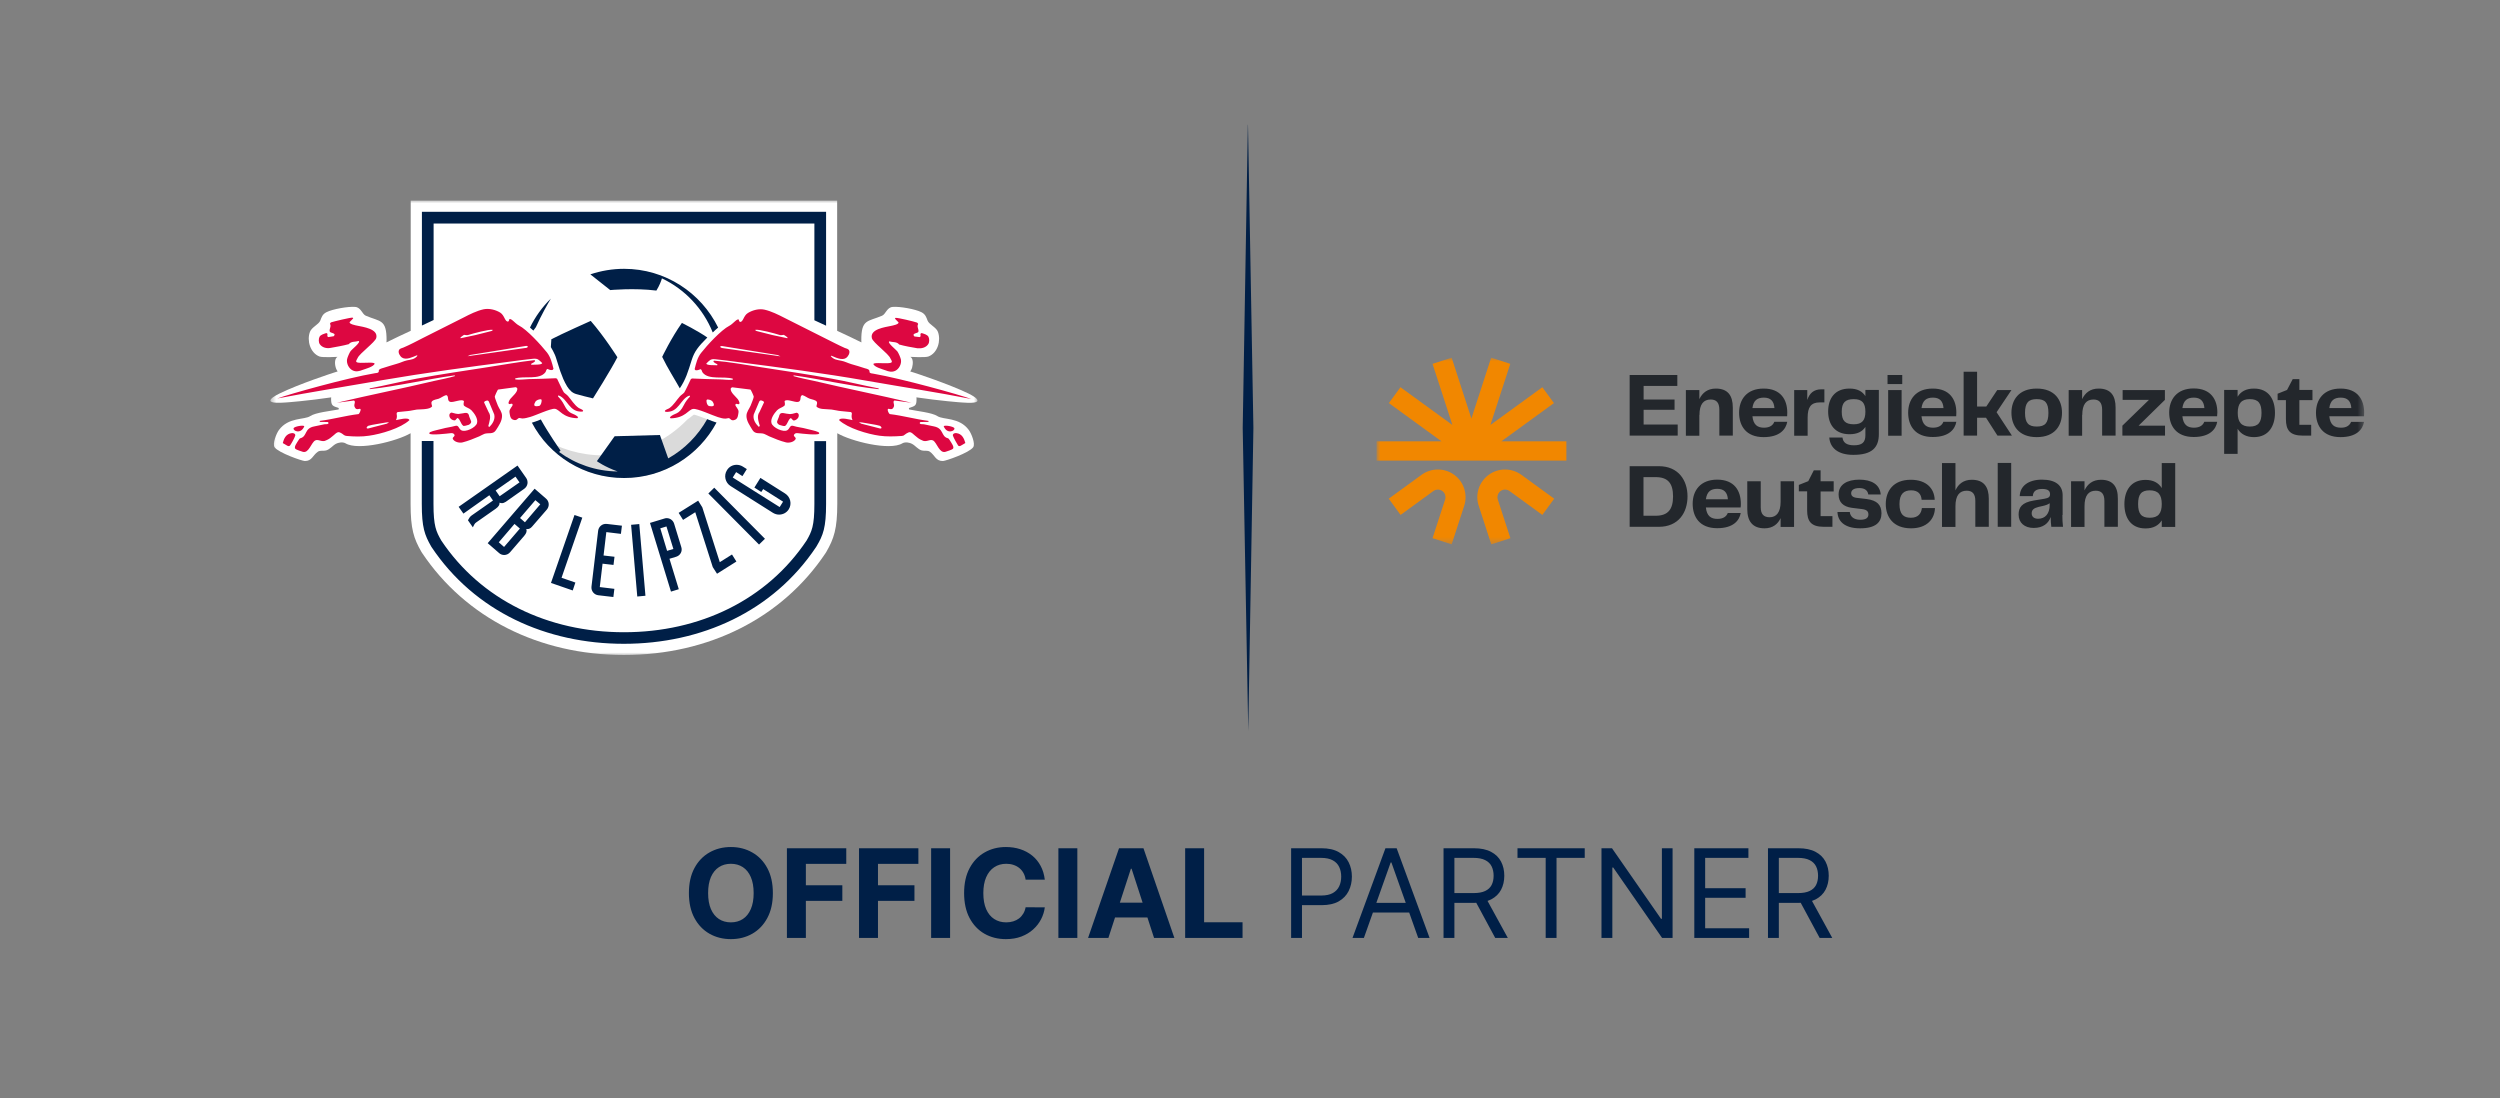
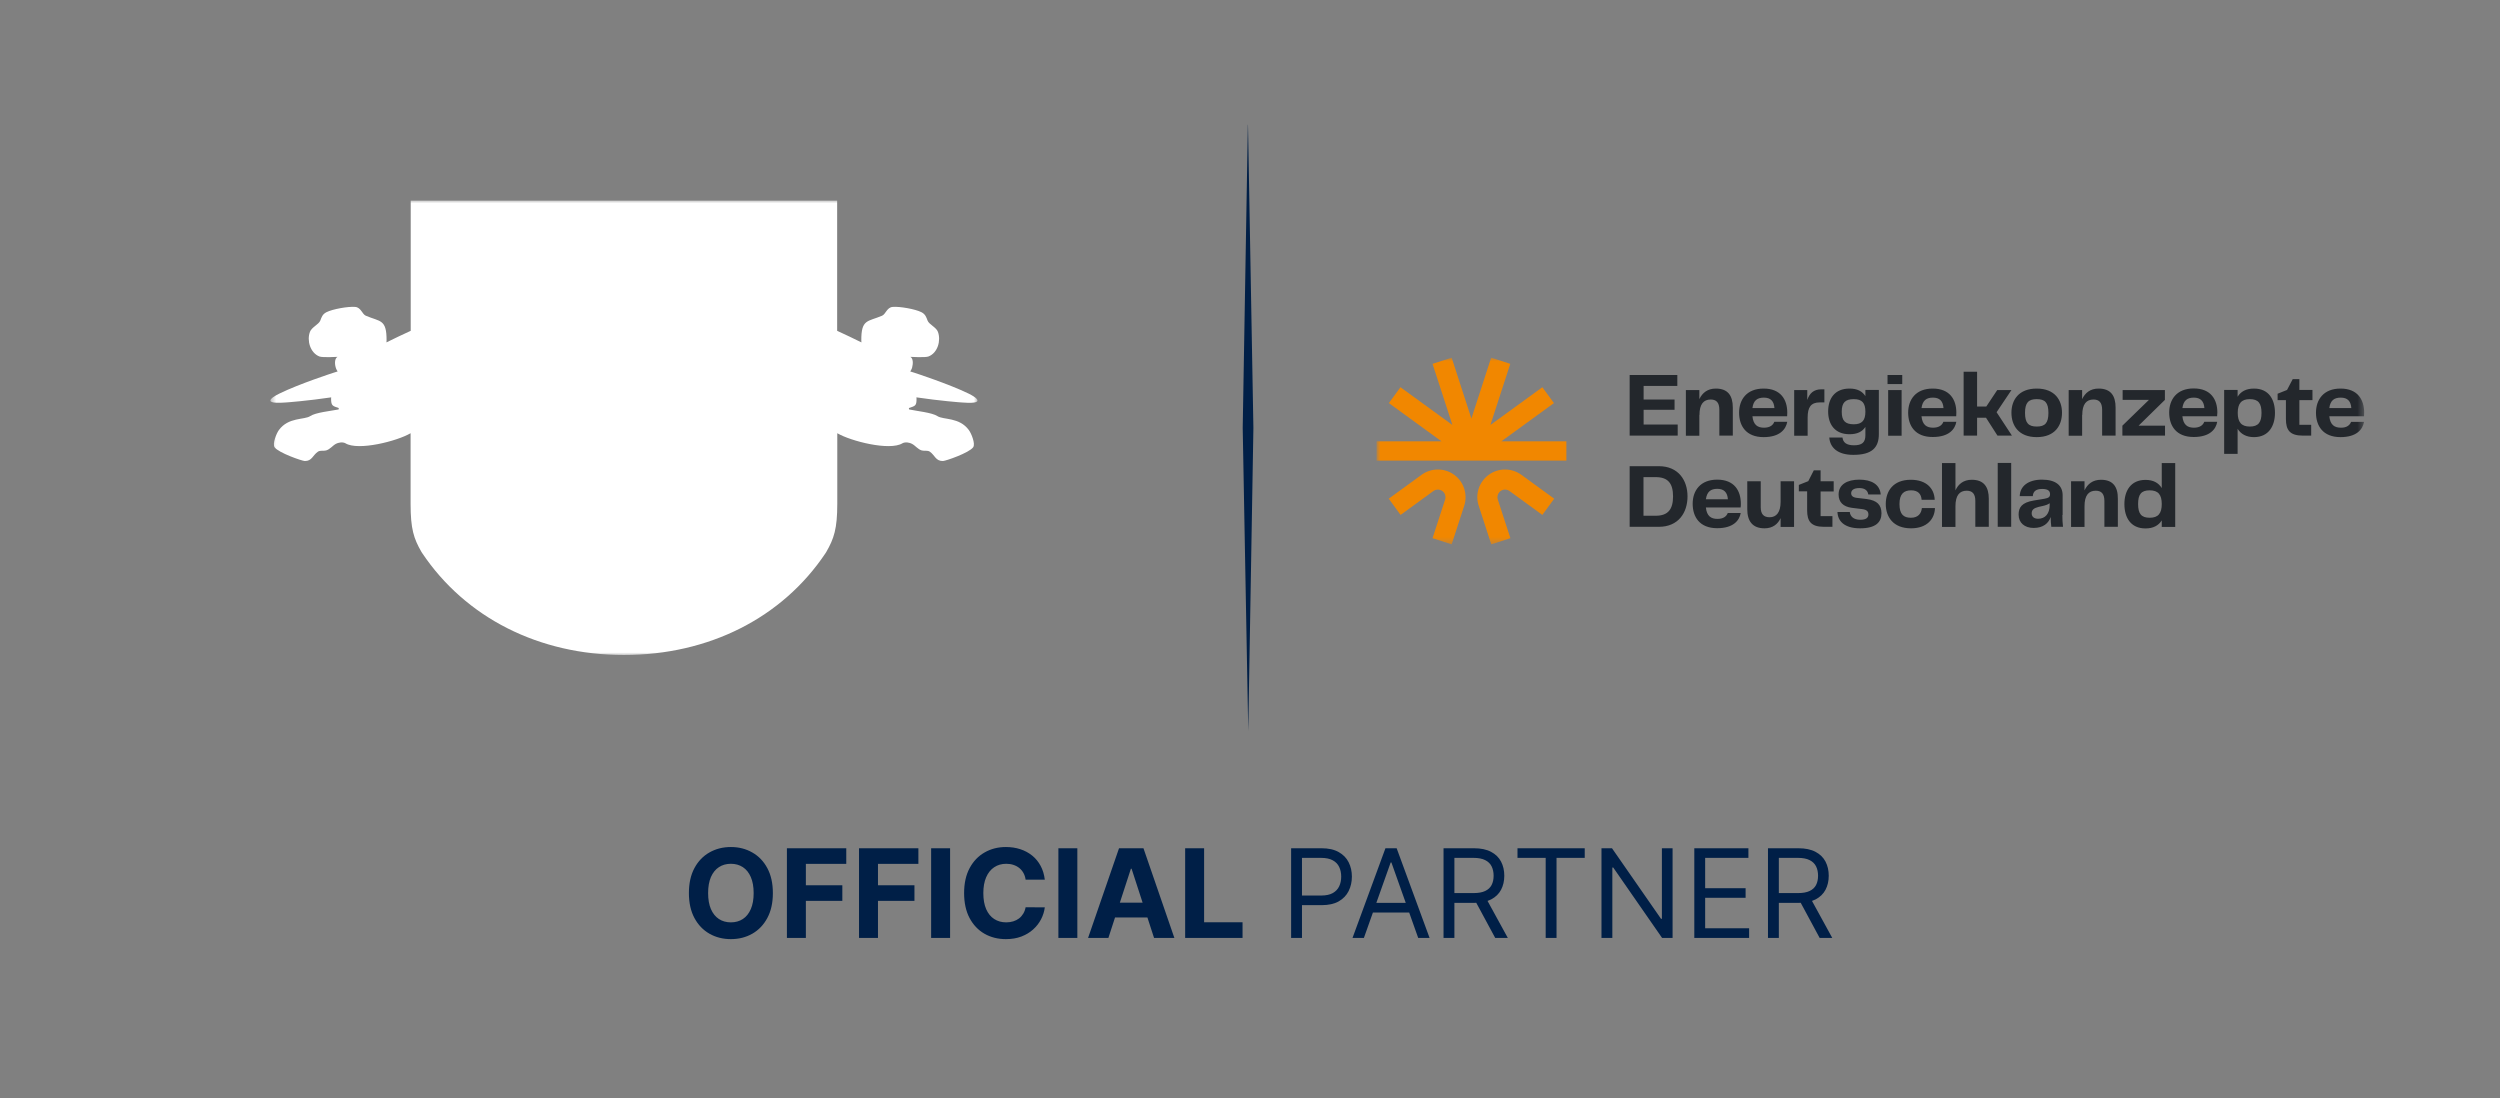
<svg xmlns="http://www.w3.org/2000/svg" width="412" height="181" viewBox="0 0 412 181" fill="none">
  <rect x="0" y="0" width="412" height="181" fill="#808080" stroke="none" />
  <g clip-path="url(#clip0_7118_100744)">
    <mask id="mask0_7118_100744" style="mask-type:luminance" maskUnits="userSpaceOnUse" x="0" y="0" width="412" height="181">
      <path d="M411.36 0H0V181H411.36V0Z" fill="white" />
    </mask>
    <g mask="url(#mask0_7118_100744)">
      <mask id="mask1_7118_100744" style="mask-type:luminance" maskUnits="userSpaceOnUse" x="226" y="58" width="164" height="32">
        <path d="M389.592 58.918H226.856V89.703H389.592V58.918Z" fill="white" />
      </mask>
      <g mask="url(#mask1_7118_100744)">
        <path d="M276.465 71.789H268.566V61.797H276.423V63.6H270.868V65.839H275.967V67.539H270.868V69.965H276.486V71.789H276.465ZM280.072 68.389C280.072 66.606 280.756 65.839 281.917 65.839C282.829 65.839 283.347 66.316 283.347 67.519V71.789H285.566V67.166C285.566 65.197 284.757 64.036 282.767 64.036C281.399 64.036 280.549 64.741 280.051 65.777V64.284H277.833V71.81H280.051V68.389H280.072ZM290.645 72.038C287.722 72.038 286.602 70.151 286.602 68.016C286.602 65.839 287.867 64.036 290.645 64.036C293.485 64.036 294.542 65.881 294.542 67.995C294.542 68.223 294.542 68.431 294.521 68.597H288.8C288.945 70.027 289.65 70.483 290.707 70.483C291.681 70.483 292.199 70.068 292.407 69.509H294.542C294.314 70.732 293.34 72.038 290.645 72.038ZM288.8 67.249H292.427C292.345 66.109 291.806 65.528 290.686 65.528C289.608 65.528 288.965 65.984 288.8 67.249ZM297.9 68.825C297.9 67.125 298.419 66.316 299.911 66.316H300.658V64.16H300.16C298.875 64.16 298.191 64.844 297.838 65.922V64.284H295.682V71.81H297.9V68.825ZM305.426 74.961C302.855 74.961 301.59 73.779 301.466 72.1H303.643C303.726 72.888 304.265 73.385 305.529 73.385C306.835 73.385 307.416 72.929 307.416 71.748V70.359C306.898 71.146 306.068 71.561 304.804 71.561C302.337 71.561 301.279 69.882 301.279 67.809C301.279 65.715 302.337 64.036 304.804 64.036C306.089 64.036 306.918 64.492 307.416 65.28V64.264H309.634V71.478C309.655 73.8 308.473 74.961 305.426 74.961ZM307.416 67.85C307.416 66.42 306.877 65.777 305.509 65.777C304.099 65.777 303.518 66.358 303.518 67.85C303.518 69.343 304.099 69.923 305.509 69.923C306.877 69.923 307.416 69.26 307.416 67.85ZM313.386 64.284H311.168V71.81H313.386V64.284ZM313.49 61.797H311.064V63.289H313.49V61.797ZM314.464 68.016C314.464 65.839 315.729 64.036 318.507 64.036C321.347 64.036 322.404 65.881 322.404 67.995C322.404 68.223 322.404 68.431 322.383 68.597H316.662C316.807 70.027 317.512 70.483 318.569 70.483C319.543 70.483 320.062 70.068 320.269 69.509H322.404C322.197 70.711 321.222 72.017 318.527 72.017C315.584 72.038 314.464 70.131 314.464 68.016ZM316.662 67.249H320.29C320.207 66.109 319.668 65.528 318.548 65.528C317.47 65.528 316.848 65.984 316.662 67.249ZM335.651 72.038C332.666 72.038 331.484 70.131 331.484 68.016C331.484 65.943 332.666 64.036 335.651 64.036C338.657 64.036 339.818 65.964 339.818 68.016C339.818 70.11 338.657 72.038 335.651 72.038ZM335.651 70.296C337.019 70.296 337.579 69.716 337.579 68.037C337.579 66.358 337.019 65.777 335.651 65.777C334.304 65.777 333.723 66.358 333.723 68.037C333.723 69.716 334.304 70.296 335.651 70.296ZM343.156 68.389C343.156 66.606 343.84 65.839 345.001 65.839C345.913 65.839 346.431 66.316 346.431 67.519V71.789H348.649V67.166C348.649 65.197 347.841 64.036 345.851 64.036C344.482 64.036 343.632 64.741 343.135 65.777V64.284H340.917V71.81H343.135V68.389H343.156ZM356.796 70.151H352.443L356.776 65.901V64.284H349.81V65.901H354.143L349.769 70.151V71.789H356.796V70.151ZM365.379 68.597H359.657C359.802 70.027 360.507 70.483 361.564 70.483C362.539 70.483 363.057 70.068 363.264 69.509H365.4C365.192 70.711 364.218 72.017 361.523 72.017C358.6 72.017 357.481 70.131 357.481 67.995C357.481 65.819 358.745 64.015 361.523 64.015C364.363 64.015 365.42 65.86 365.42 67.975C365.4 68.223 365.4 68.431 365.379 68.597ZM363.285 67.249C363.202 66.109 362.642 65.528 361.544 65.528C360.486 65.528 359.844 65.964 359.657 67.249H363.285ZM374.915 68.037C374.915 70.172 373.899 72.038 371.453 72.038C370.168 72.038 369.297 71.519 368.758 70.67V74.795H366.54V64.264H368.758V65.383C369.276 64.533 370.147 64.036 371.453 64.036C373.92 64.036 374.915 65.86 374.915 68.037ZM372.697 68.037C372.697 66.482 372.179 65.777 370.769 65.777C369.38 65.777 368.779 66.503 368.779 68.037C368.779 69.571 369.38 70.296 370.769 70.296C372.179 70.296 372.697 69.592 372.697 68.037ZM378.958 62.481H377.838L376.905 64.264L375.35 64.886V65.943H376.719V69.073C376.719 70.856 377.361 71.789 379.476 71.789H380.885V70.006H378.937V65.943H381.093V64.264H378.937V62.481H378.958ZM387.457 69.529H389.592C389.385 70.732 388.411 72.038 385.716 72.038C382.793 72.038 381.673 70.151 381.673 68.016C381.673 65.839 382.938 64.036 385.716 64.036C388.556 64.036 389.613 65.881 389.613 67.995C389.613 68.223 389.613 68.431 389.592 68.597H383.871C384.016 70.027 384.721 70.483 385.778 70.483C386.732 70.504 387.25 70.068 387.457 69.529ZM383.871 67.249H387.499C387.416 66.109 386.877 65.528 385.757 65.528C384.679 65.528 384.037 65.984 383.871 67.249ZM278.103 81.802C278.103 84.456 276.631 86.819 273.376 86.819H268.566V76.827H273.376C276.61 76.827 278.103 79.169 278.103 81.802ZM275.719 81.802C275.719 79.667 274.889 78.63 272.858 78.63H270.847V84.995H272.858C274.91 84.995 275.719 83.916 275.719 81.802ZM286.851 83.626H281.129C281.274 85.057 281.979 85.513 283.036 85.513C284.011 85.513 284.529 85.098 284.736 84.538H286.872C286.664 85.741 285.69 87.047 282.995 87.047C280.072 87.047 278.952 85.16 278.952 83.025C278.952 80.848 280.217 79.045 282.995 79.045C285.835 79.045 286.892 80.89 286.892 83.025C286.892 83.253 286.892 83.46 286.851 83.626ZM284.757 82.279C284.674 81.139 284.114 80.558 283.016 80.558C281.958 80.558 281.316 80.993 281.129 82.279H284.757ZM293.443 82.714C293.443 84.414 292.759 85.243 291.64 85.243C290.686 85.243 290.168 84.766 290.168 83.585V79.314H287.95V83.916C287.95 85.886 288.82 87.068 290.79 87.068C292.137 87.068 292.987 86.383 293.443 85.388V86.84H295.661V79.314H293.443V82.714ZM300.036 77.511H298.916L298.004 79.294L296.449 79.915V80.973H297.817V84.103C297.817 85.886 298.439 86.819 300.575 86.819H301.984V85.057H300.036V80.993H302.192V79.314H300.036V77.511ZM307.602 82.237L306.027 82.051C305.281 81.968 305.073 81.657 305.073 81.284C305.073 80.807 305.467 80.434 306.421 80.434C307.354 80.434 307.81 80.869 307.893 81.491H309.945C309.8 79.833 308.432 79.045 306.421 79.045C304.431 79.045 303 79.833 303 81.491C303 82.756 303.767 83.502 305.177 83.689L306.856 83.896C307.706 83.999 307.913 84.331 307.913 84.787C307.913 85.305 307.561 85.658 306.566 85.658C305.446 85.658 304.907 85.077 304.845 84.373H302.814C302.855 85.803 303.871 87.068 306.545 87.068C309.136 87.068 310.069 86.052 310.069 84.58C310.049 83.232 309.385 82.465 307.602 82.237ZM314.92 85.326C313.718 85.326 313.034 84.766 313.034 83.067C313.034 81.387 313.759 80.807 314.962 80.807C316.102 80.807 316.62 81.429 316.682 82.362H318.838C318.776 80.517 317.491 79.066 314.9 79.066C311.977 79.066 310.774 80.952 310.774 83.067C310.774 85.181 311.997 87.068 314.941 87.068C317.595 87.068 318.838 85.492 318.88 83.73H316.724C316.641 84.621 316.102 85.326 314.92 85.326ZM324.954 79.066C323.586 79.066 322.736 79.77 322.259 80.807V76.308H320.041V86.84H322.259V83.419C322.259 81.636 322.943 80.869 324.104 80.869C325.016 80.869 325.534 81.346 325.534 82.548V86.819H327.753V82.196C327.753 80.247 326.944 79.066 324.954 79.066ZM329.225 86.819H331.443V76.288H329.225V86.819ZM339.88 84.87C339.88 85.575 339.901 86.176 339.984 86.819H338.056C337.994 86.321 337.952 85.824 337.952 85.202C337.6 86.238 336.708 87.005 335.153 87.005C333.64 87.005 332.666 86.155 332.666 84.808C332.666 83.606 333.205 82.818 335.153 82.486L336.916 82.196C337.62 82.072 337.848 81.885 337.848 81.45C337.848 80.931 337.558 80.579 336.542 80.579C335.527 80.579 335.05 80.993 335.008 81.76H332.852C332.894 80.144 334.221 79.045 336.522 79.045C338.802 79.045 339.922 80.019 339.922 81.615V84.87H339.88ZM337.807 82.921C337.434 83.191 337.04 83.295 336.584 83.398L335.941 83.543C335.154 83.751 334.822 84.02 334.822 84.601C334.822 85.202 335.278 85.492 335.879 85.492C337.061 85.492 337.786 84.642 337.786 83.232V82.921H337.807ZM346.244 79.066C344.876 79.066 344.026 79.77 343.529 80.807V79.314H341.311V86.84H343.529V83.419C343.529 81.636 344.213 80.869 345.374 80.869C346.286 80.869 346.804 81.346 346.804 82.548V86.819H349.022V82.196C349.043 80.247 348.235 79.066 346.244 79.066ZM356.257 76.308H358.476V86.84H356.257V85.761C355.739 86.591 354.868 87.088 353.583 87.088C351.116 87.088 350.1 85.264 350.1 83.067C350.1 80.931 351.116 79.086 353.583 79.086C354.868 79.086 355.739 79.584 356.257 80.434V76.308ZM356.257 83.067C356.257 81.532 355.677 80.807 354.267 80.807C352.858 80.807 352.36 81.491 352.36 83.067C352.36 84.621 352.858 85.326 354.267 85.326C355.677 85.326 356.257 84.601 356.257 83.067ZM331.484 64.284H329.142L327.338 67H325.825V62.087V61.258H323.606V71.789H325.825V69.985V68.845H327.297L329.183 71.789H331.567L329.038 67.933L331.484 64.284Z" fill="#23272C" />
      </g>
      <mask id="mask2_7118_100744" style="mask-type:luminance" maskUnits="userSpaceOnUse" x="226" y="58" width="164" height="32">
        <path d="M389.592 58.918H226.856V89.703H389.592V58.918Z" fill="white" />
      </mask>
      <g mask="url(#mask2_7118_100744)">
        <path d="M258.139 72.731V75.903H226.856V72.731H237.553L228.888 66.429L230.795 63.817L239.357 70.036L236.081 59.961L239.232 58.945L242.487 68.979L245.742 58.945L248.893 59.961L245.617 70.036L254.179 63.817L256.086 66.429L247.421 72.731H258.139ZM239.647 78.246C238.051 77.085 235.874 77.085 234.278 78.246L228.867 82.184L230.816 84.859L236.226 80.92C236.662 80.609 237.263 80.609 237.698 80.92C238.133 81.231 238.32 81.811 238.154 82.33L236.081 88.694L239.232 89.71L241.305 83.345C241.906 81.459 241.243 79.406 239.647 78.246ZM245.348 78.246C243.751 79.406 243.067 81.459 243.689 83.345L245.762 89.71L248.913 88.694L246.84 82.33C246.675 81.811 246.861 81.252 247.296 80.92C247.732 80.609 248.333 80.609 248.768 80.92L254.179 84.859L256.128 82.184L250.717 78.246C249.1 77.085 246.944 77.085 245.348 78.246Z" fill="#F18700" />
      </g>
    </g>
    <mask id="mask3_7118_100744" style="mask-type:luminance" maskUnits="userSpaceOnUse" x="0" y="0" width="412" height="181">
      <path d="M411.36 0H0V181H411.36V0Z" fill="white" />
    </mask>
    <g mask="url(#mask3_7118_100744)">
      <path d="M127.369 147.179C127.369 148.79 127.063 150.161 126.453 151.291C125.847 152.421 125.019 153.285 123.971 153.881C122.927 154.473 121.753 154.768 120.45 154.768C119.137 154.768 117.959 154.47 116.915 153.874C115.871 153.277 115.046 152.414 114.44 151.284C113.834 150.154 113.531 148.785 113.531 147.179C113.531 145.567 113.834 144.197 114.44 143.066C115.046 141.936 115.871 141.075 116.915 140.484C117.959 139.887 119.137 139.589 120.45 139.589C121.753 139.589 122.927 139.887 123.971 140.484C125.019 141.075 125.847 141.936 126.453 143.066C127.063 144.197 127.369 145.567 127.369 147.179ZM124.202 147.179C124.202 146.135 124.045 145.255 123.733 144.538C123.425 143.822 122.99 143.278 122.427 142.908C121.864 142.537 121.205 142.352 120.45 142.352C119.695 142.352 119.036 142.537 118.473 142.908C117.911 143.278 117.473 143.822 117.16 144.538C116.852 145.255 116.698 146.135 116.698 147.179C116.698 148.222 116.852 149.103 117.16 149.819C117.473 150.536 117.911 151.079 118.473 151.45C119.036 151.82 119.695 152.005 120.45 152.005C121.205 152.005 121.864 151.82 122.427 151.45C122.99 151.079 123.425 150.536 123.733 149.819C124.045 149.103 124.202 148.222 124.202 147.179ZM129.683 154.566V139.791H139.466V142.367H132.807V145.887H138.816V148.463H132.807V154.566H129.683ZM141.567 154.566V139.791H151.35V142.367H144.691V145.887H150.701V148.463H144.691V154.566H141.567ZM156.575 139.791V154.566H153.451V139.791H156.575ZM172.182 144.964H169.022C168.964 144.555 168.846 144.192 168.668 143.874C168.49 143.552 168.262 143.278 167.983 143.052C167.704 142.826 167.382 142.653 167.016 142.533C166.655 142.412 166.263 142.352 165.84 142.352C165.076 142.352 164.409 142.542 163.842 142.922C163.274 143.297 162.834 143.846 162.522 144.567C162.209 145.284 162.053 146.154 162.053 147.179C162.053 148.232 162.209 149.117 162.522 149.834C162.839 150.55 163.281 151.091 163.849 151.457C164.417 151.822 165.073 152.005 165.819 152.005C166.237 152.005 166.624 151.95 166.98 151.839C167.341 151.729 167.661 151.568 167.94 151.356C168.219 151.14 168.449 150.877 168.632 150.57C168.82 150.262 168.95 149.911 169.022 149.516L172.182 149.531C172.1 150.209 171.896 150.863 171.569 151.493C171.246 152.118 170.811 152.679 170.263 153.174C169.719 153.665 169.07 154.054 168.315 154.343C167.565 154.627 166.716 154.768 165.768 154.768C164.45 154.768 163.272 154.47 162.233 153.874C161.199 153.277 160.381 152.414 159.78 151.284C159.184 150.154 158.885 148.785 158.885 147.179C158.885 145.567 159.188 144.197 159.794 143.066C160.4 141.936 161.223 141.075 162.262 140.484C163.301 139.887 164.469 139.589 165.768 139.589C166.624 139.589 167.418 139.709 168.149 139.95C168.885 140.19 169.536 140.541 170.104 141.003C170.672 141.46 171.133 142.02 171.489 142.684C171.85 143.348 172.081 144.108 172.182 144.964ZM177.546 139.791V154.566H174.422V139.791H177.546ZM182.663 154.566H179.315L184.416 139.791H188.442L193.535 154.566H190.187L186.486 143.167H186.371L182.663 154.566ZM182.454 148.759H190.361V151.197H182.454V148.759ZM195.313 154.566V139.791H198.437V151.991H204.772V154.566H195.313Z" fill="#001F47" />
    </g>
    <mask id="mask4_7118_100744" style="mask-type:luminance" maskUnits="userSpaceOnUse" x="0" y="0" width="412" height="181">
      <path d="M411.36 0H0V181H411.36V0Z" fill="white" />
    </mask>
    <g mask="url(#mask4_7118_100744)">
      <path d="M212.777 154.566V139.791H217.769C218.929 139.791 219.876 140 220.612 140.419C221.353 140.832 221.901 141.393 222.257 142.1C222.613 142.807 222.791 143.596 222.791 144.466C222.791 145.337 222.613 146.128 222.257 146.84C221.906 147.551 221.362 148.119 220.626 148.542C219.891 148.961 218.948 149.17 217.798 149.17H214.22V147.583H217.741C218.534 147.583 219.171 147.446 219.652 147.172C220.133 146.897 220.482 146.527 220.699 146.06C220.92 145.589 221.03 145.058 221.03 144.466C221.03 143.874 220.92 143.345 220.699 142.879C220.482 142.412 220.131 142.047 219.645 141.782C219.159 141.513 218.515 141.378 217.712 141.378H214.566V154.566H212.777ZM224.771 154.566H222.895L228.321 139.791H230.168L235.593 154.566H233.717L229.302 142.129H229.186L224.771 154.566ZM225.464 148.795H233.025V150.382H225.464V148.795ZM237.894 154.566V139.791H242.887C244.041 139.791 244.989 139.988 245.729 140.383C246.47 140.772 247.018 141.309 247.374 141.991C247.73 142.674 247.908 143.451 247.908 144.322C247.908 145.192 247.73 145.964 247.374 146.638C247.018 147.311 246.472 147.84 245.737 148.225C245.001 148.605 244.06 148.795 242.916 148.795H238.876V147.179H242.858C243.647 147.179 244.282 147.063 244.763 146.832C245.248 146.602 245.599 146.275 245.816 145.851C246.037 145.423 246.148 144.913 246.148 144.322C246.148 143.73 246.037 143.213 245.816 142.771C245.595 142.328 245.241 141.987 244.755 141.746C244.27 141.501 243.628 141.378 242.829 141.378H239.684V154.566H237.894ZM244.849 147.929L248.485 154.566H246.408L242.829 147.929H244.849ZM250.082 141.378V139.791H261.163V141.378H256.517V154.566H254.728V141.378H250.082ZM275.641 139.791V154.566H273.909L265.858 142.965H265.714V154.566H263.924V139.791H265.656L273.736 151.421H273.88V139.791H275.641ZM279.221 154.566V139.791H288.138V141.378H281.01V146.371H287.676V147.958H281.01V152.979H288.254V154.566H279.221ZM291.363 154.566V139.791H296.356C297.51 139.791 298.457 139.988 299.198 140.383C299.939 140.772 300.487 141.309 300.843 141.991C301.199 142.674 301.377 143.451 301.377 144.322C301.377 145.192 301.199 145.964 300.843 146.638C300.487 147.311 299.941 147.84 299.205 148.225C298.469 148.605 297.529 148.795 296.384 148.795H292.344V147.179H296.327C297.115 147.179 297.75 147.063 298.231 146.832C298.717 146.602 299.068 146.275 299.285 145.851C299.506 145.423 299.616 144.913 299.616 144.322C299.616 143.73 299.506 143.213 299.285 142.771C299.063 142.328 298.71 141.987 298.224 141.746C297.738 141.501 297.096 141.378 296.298 141.378H293.152V154.566H291.363ZM298.318 147.929L301.954 154.566H299.876L296.298 147.929H298.318Z" fill="#001F47" />
    </g>
    <mask id="mask5_7118_100744" style="mask-type:luminance" maskUnits="userSpaceOnUse" x="0" y="0" width="412" height="181">
      <path d="M411.36 0H0V181H411.36V0Z" fill="white" />
    </mask>
    <g mask="url(#mask5_7118_100744)">
      <path d="M205.649 20.57L204.799 70.531L205.711 120.472L206.561 70.531L205.67 20.57H205.649Z" fill="#001F47" />
    </g>
    <mask id="mask6_7118_100744" style="mask-type:luminance" maskUnits="userSpaceOnUse" x="0" y="0" width="412" height="181">
      <path d="M411.36 0H0V181H411.36V0Z" fill="white" />
    </mask>
    <g mask="url(#mask6_7118_100744)">
      <mask id="mask7_7118_100744" style="mask-type:luminance" maskUnits="userSpaceOnUse" x="44" y="32" width="118" height="77">
        <path d="M161.182 32.98H44.509V108.026H161.182V32.98Z" fill="white" />
      </mask>
      <g mask="url(#mask7_7118_100744)">
        <path d="M159.627 64.863C156.393 63.288 150.733 61.443 150.733 61.443C150.485 61.381 150.008 61.215 150.008 61.215C150.008 61.215 150.257 60.842 150.319 60.572C150.505 59.867 150.485 59.059 150.029 58.81C150.029 58.81 152.496 58.955 153.014 58.748C154.527 58.167 155.108 56.136 154.569 54.685C154.299 53.938 153.097 53.462 152.869 52.84C152.641 52.238 152.496 51.782 151.853 51.451C150.837 50.932 148.246 50.476 147.106 50.58C146.152 50.663 145.965 51.782 145.364 52.031C142.98 53.047 141.923 52.57 141.944 56.115C141.944 56.115 141.944 56.281 141.964 56.426C141.114 56.011 138.958 54.954 137.963 54.519V33.062H67.686V54.519C66.691 54.954 64.535 56.011 63.685 56.426C63.706 56.281 63.706 56.115 63.706 56.115C63.727 52.57 62.669 53.047 60.285 52.031C59.684 51.782 59.498 50.663 58.544 50.58C57.404 50.476 54.812 50.932 53.797 51.451C53.154 51.782 53.009 52.238 52.781 52.84C52.532 53.462 51.35 53.938 51.081 54.685C50.542 56.115 51.122 58.147 52.636 58.748C53.175 58.955 55.621 58.81 55.621 58.81C55.165 59.059 55.123 59.888 55.331 60.572C55.393 60.842 55.642 61.215 55.642 61.215C55.642 61.215 55.144 61.381 54.916 61.443C54.916 61.443 49.277 63.267 46.043 64.863C46.043 64.863 42.146 66.688 46.976 66.335C47.204 66.335 50.832 66.045 54.584 65.485L54.564 65.693C54.564 66.916 54.833 66.895 55.828 67.248L55.807 67.475C54.543 67.724 52.014 67.973 51.122 68.574C50.169 69.217 47.536 68.719 45.96 70.875C45.546 71.435 44.862 73.156 45.255 73.716C45.919 74.628 49.733 75.954 50.231 75.975C51.413 75.996 51.537 75.022 52.387 74.441C52.781 74.171 53.278 74.358 53.734 74.234C54.398 74.047 54.792 73.446 55.372 73.135C55.724 72.948 56.45 72.783 56.927 73.052C59.021 74.337 65.447 72.7 67.665 71.394V83.024C67.665 87.17 68.184 88.745 69.448 90.943L69.552 91.109C76.704 101.806 88.832 107.942 102.825 107.942C116.818 107.942 128.925 101.826 136.056 91.15L136.16 90.984C137.445 88.745 137.984 87.149 137.984 83.024V71.394C140.202 72.7 146.629 74.337 148.723 73.052C149.199 72.783 149.946 72.948 150.277 73.135C150.879 73.446 151.252 74.047 151.915 74.234C152.371 74.358 152.848 74.171 153.242 74.441C154.071 75.022 154.195 75.996 155.398 75.975C155.895 75.954 159.71 74.628 160.373 73.716C160.788 73.156 160.083 71.435 159.668 70.875C158.093 68.719 155.46 69.217 154.486 68.574C153.615 67.994 151.086 67.745 149.821 67.475L149.78 67.248C150.796 66.895 151.065 66.916 151.044 65.693L151.024 65.485C154.797 66.045 158.404 66.335 158.632 66.335C163.524 66.709 159.627 64.863 159.627 64.863Z" fill="white" />
      </g>
    </g>
    <mask id="mask8_7118_100744" style="mask-type:luminance" maskUnits="userSpaceOnUse" x="0" y="0" width="412" height="181">
-       <path d="M411.36 0H0V181H411.36V0Z" fill="white" />
-     </mask>
+       </mask>
    <g mask="url(#mask8_7118_100744)">
      <mask id="mask9_7118_100744" style="mask-type:luminance" maskUnits="userSpaceOnUse" x="36" y="32" width="134" height="77">
        <path d="M169.184 32.98H36.507V108.026H169.184V32.98Z" fill="white" />
      </mask>
      <g mask="url(#mask9_7118_100744)">
        <path d="M99.404 75.045C95.673 75.045 92.169 73.967 89.226 72.122C92.377 76.164 97.311 78.776 102.825 78.776C109.417 78.776 115.16 75.066 118.062 69.634H118.041C117.71 69.531 117.191 69.344 116.611 69.116C115.947 68.867 114.745 68.39 114.351 68.328C114.268 68.37 114.123 68.494 114.02 68.577C113.833 68.743 113.584 68.929 113.294 69.116C109.79 72.764 104.877 75.045 99.404 75.045Z" fill="#DADADA" />
      </g>
      <mask id="mask10_7118_100744" style="mask-type:luminance" maskUnits="userSpaceOnUse" x="36" y="32" width="134" height="77">
        <path d="M169.184 32.98H36.507V108.026H169.184V32.98Z" fill="white" />
      </mask>
      <g mask="url(#mask10_7118_100744)">
        <path d="M157.036 71.786C157.161 72.18 157.782 73.258 157.886 73.403C158.114 73.693 158.425 73.382 158.778 73.196C158.86 73.133 159.047 73.051 159.089 73.009C158.902 72.346 158.591 71.475 157.575 71.371H157.492C157.098 71.392 156.995 71.62 157.036 71.786ZM157.285 70.584C157.202 70.273 155.606 70.003 155.523 70.252C156.083 71.62 157.409 71.019 157.285 70.584ZM46.604 73.009C46.645 73.051 46.811 73.154 46.914 73.196C47.246 73.382 47.578 73.693 47.806 73.403C47.93 73.258 48.552 72.18 48.656 71.786C48.697 71.62 48.594 71.392 48.2 71.371H48.117C47.101 71.475 46.769 72.346 46.604 73.009ZM50.148 70.252C50.066 70.003 48.469 70.273 48.386 70.584C48.262 71.019 49.589 71.62 50.148 70.252ZM62.007 55.699C62.38 54.186 59.809 53.875 58.855 53.667C58.648 53.626 57.446 53.398 57.632 53.066C57.653 53.025 58.109 52.61 58.213 52.465L58.109 52.341C57.736 52.32 55.062 52.962 54.606 53.108C54.481 53.149 54.419 53.253 54.378 53.356C54.647 53.792 54.233 54.186 54.336 54.621C54.398 54.932 55.538 54.849 54.999 55.409L54.108 55.554C53.714 55.388 54.212 54.994 53.776 54.89C53.424 55.015 52.843 55.139 52.657 55.512C52.491 55.844 52.491 56.404 52.698 56.715C53.072 57.275 53.818 57.461 54.461 57.337C55.456 57.15 56.513 56.984 57.487 56.715C57.86 56.217 58.565 56.362 59.104 56.197C59.539 56.362 57.985 57.585 57.798 57.834C57.591 58.104 57.259 58.892 57.197 59.202C57.073 59.907 57.487 60.736 58.13 61.047C58.69 61.317 59.208 61.172 59.747 60.965C60.203 60.799 61.613 60.426 61.737 59.928C61.613 59.555 59.249 59.99 58.773 59.679C58.544 59.534 58.876 59.182 58.938 58.995C59.27 58.228 61.82 56.404 62.007 55.699ZM89.267 66.044C89.226 66.375 89.164 66.728 88.874 66.894C88.625 66.935 88.272 67.018 88.086 66.852C87.961 66.624 88.148 66.396 88.252 66.168C88.48 65.898 88.832 65.795 89.184 65.795C89.247 65.878 89.267 65.981 89.267 66.044ZM86.51 57.357C83.442 57.813 77.057 58.705 77.057 58.705L77.492 58.498L86.697 57.005C86.8 56.984 86.883 57.026 86.966 57.067C87.049 57.316 86.655 57.357 86.51 57.357ZM81.182 54.351C81.224 54.538 80.934 54.559 80.809 54.6C79.213 55.036 77.534 55.429 75.917 55.74L75.855 55.678C76.02 55.471 76.249 55.326 76.477 55.181C76.767 55.222 76.953 55.284 77.244 55.181C77.928 54.953 80.602 54.248 81.182 54.351ZM81.452 68.303C81.638 69.112 81.182 69.837 80.664 70.356C80.581 70.335 80.478 70.293 80.478 70.19C80.643 69.506 81.017 68.573 80.519 67.909L79.773 66.313C79.835 66.085 80.084 66.064 80.27 66.002C80.415 65.981 80.561 66.126 80.602 66.272L81.452 68.303ZM64.121 69.588L63.769 69.817L60.638 70.625C60.576 70.625 60.452 70.604 60.41 70.521C60.431 70.397 60.576 70.21 60.7 70.169C61.509 69.941 62.297 69.879 63.084 69.713C63.561 69.609 63.748 69.609 64.121 69.588ZM96.005 67.826L96.109 67.702C96.005 67.453 95.57 67.37 95.362 67.225C94.637 66.728 94.201 65.94 93.621 65.276C93.413 65.028 93.103 64.862 92.916 64.655C92.792 64.51 91.962 62.747 91.817 62.436L91.631 62.333C90.138 62.416 88.625 62.436 87.132 62.478C86.49 62.499 85.639 62.623 84.997 62.54C84.893 62.519 84.873 62.457 84.893 62.374C86.324 61.897 88.915 62.664 89.889 61.338C90.014 61.172 89.993 60.861 90.242 60.799C90.49 60.923 90.76 61.047 91.071 60.965L91.216 60.778C90.988 59.845 90.739 58.85 90.138 58.083C89.164 56.86 86.821 54.289 85.494 53.626C84.893 53.315 84.147 52.278 83.919 52.651C83.919 52.776 83.857 52.9 83.774 52.983C83.193 53.108 83.193 51.988 82.426 51.511C81.638 51.035 80.602 50.786 79.69 50.972C78.57 51.221 77.409 51.802 76.414 52.32C74.175 53.46 71.936 54.58 69.698 55.699C68.64 56.238 67.562 56.818 66.484 57.275C66.236 57.378 65.862 57.42 65.738 57.731C65.572 58.124 65.925 58.726 66.256 58.933C66.94 59.389 68.018 58.829 68.682 58.56L68.806 58.622C68.309 59.244 67.77 59.244 67.065 59.389C66.505 59.513 65.966 59.804 65.406 59.949C64.66 60.156 63.914 60.405 63.167 60.633C62.856 60.736 62.338 60.799 62.421 61.255C62.318 61.504 62.027 61.462 61.799 61.504C57.052 62.312 47.764 64.924 45.691 65.67C51.766 64.51 55.663 63.929 63.043 62.644C70.05 61.441 77.14 60.488 84.188 59.576C85.412 59.41 86.655 59.244 87.878 59.12C88.666 59.057 88.791 59.306 89.35 59.824C89.35 60.177 87.899 60.073 87.567 60.115C87.526 60.073 87.526 60.011 87.547 59.949C87.775 59.824 88.024 59.721 88.189 59.513L88.106 59.348C85.515 59.638 82.924 60.115 80.395 60.508C76.497 61.11 72.579 61.69 68.703 62.395C66.09 62.872 63.52 63.514 60.928 64.012V64.136C65.634 63.639 70.278 62.499 74.942 61.856L74.963 61.98C73.823 62.333 72.662 62.519 71.501 62.789C66.194 64.053 60.825 65.111 55.518 66.375C56.451 66.251 57.404 66.126 58.337 66.002C58.69 66.23 58.254 66.603 58.441 67.059C58.752 67.826 59.374 67.101 59.436 67.495C59.457 67.64 59.249 68.137 59.104 68.241C56.969 68.49 54.875 69.091 52.719 69.361L52.678 69.526L54.025 69.547L54.15 69.692C54.129 69.982 53.673 69.879 53.465 69.92C52.719 70.065 52.532 70.127 51.786 70.273C50.107 70.584 50.667 71.91 49.506 72.221C49.382 72.242 49.319 72.367 49.216 72.512C48.925 72.988 48.366 73.693 48.697 73.984C48.822 74.108 49.692 74.398 49.9 74.46C50.895 74.751 51.289 72.947 51.931 72.594C52.45 72.304 53.072 72.947 53.735 72.574C54.709 72.201 55.248 71.309 55.725 71.226C56.078 71.164 56.699 71.703 56.699 71.703C56.803 71.786 56.969 71.828 57.156 71.848C58.358 71.952 59.602 71.993 60.804 71.807C62.753 71.537 66.028 70.584 67.479 69.236C67.293 68.697 65.655 69.174 65.261 69.236C65.634 68.448 65.137 68.117 65.531 67.909L67.21 67.743C67.707 67.702 68.205 67.557 68.703 67.495C69.2 67.453 69.739 67.474 70.237 67.391C70.548 67.35 71.045 67.246 71.211 66.956C71.169 66.707 71.004 66.396 71.169 66.168C71.377 65.878 71.957 65.816 72.289 65.712C72.724 65.546 73.077 65.235 73.533 65.111C74.051 65.256 73.595 66.044 74.196 66.23C74.756 66.375 76.103 65.67 76.456 66.106C76.456 66.355 76.29 66.707 76.518 66.894C76.87 67.184 77.326 67.246 77.7 67.619C78.156 68.096 78.819 69.008 78.612 69.734C78.404 70.48 76.663 71.309 76 70.895C75.564 70.625 75.606 70.003 75.005 70.19C74.3 70.397 73.553 70.459 72.849 70.666C72.268 70.832 71.439 70.957 70.9 71.206C70.817 71.247 70.672 71.371 70.776 71.475C71.045 71.765 73.699 71.454 74.217 71.392C74.466 71.371 74.673 71.351 74.839 71.558C75.15 71.931 74.424 72.035 74.652 72.387C74.942 72.864 75.73 73.03 76.228 72.906C77.14 72.677 78.114 72.284 78.985 71.91C79.254 71.786 79.565 71.599 79.835 71.496C80.519 71.268 81.265 71.641 81.742 70.874C82.177 70.19 82.737 69.402 82.737 68.552C82.737 67.868 82.302 67.433 82.053 66.852C81.97 66.645 81.535 65.546 81.535 65.38C81.535 65.276 81.991 64.219 82.095 64.198L84.997 63.805C85.059 63.805 85.225 63.929 85.246 63.991C85.37 64.592 84.458 65.297 84.126 65.712C84.002 65.857 83.753 66.272 83.815 66.479C83.919 66.811 84.416 66.292 84.479 66.686C84.52 66.956 83.898 67.391 83.96 67.889C84.022 68.303 84.043 68.925 84.479 69.132C85.204 69.464 85.266 68.884 85.598 68.884C85.722 68.884 85.93 68.967 86.075 68.967C86.531 68.967 86.946 68.822 87.36 68.718C88.21 68.49 90.76 67.287 91.444 67.37C92.253 67.474 92.688 68.863 95.155 68.925L95.279 68.739C94.45 67.93 93.828 68.469 92.957 66.707C92.729 66.23 92.336 65.712 91.962 65.339C91.942 65.256 91.983 65.173 92.066 65.173C93.559 65.691 93.787 68.013 96.005 67.826ZM74.113 68.2C74.01 68.386 74.051 68.614 74.134 68.801C74.279 69.07 74.569 69.257 74.859 69.278C75.15 69.319 75.171 68.946 75.44 68.884C75.917 69.236 75.896 69.858 76.373 70.19C76.622 70.231 76.974 70.065 77.264 70.003C77.451 69.9 77.658 69.713 77.658 69.506C77.555 69.112 77.326 68.78 77.264 68.386C77.057 67.764 76.29 68.179 75.834 68.179C75.316 68.303 74.88 68.096 74.424 67.992C74.258 68.013 74.196 68.117 74.113 68.2ZM129.817 55.678L129.755 55.74C128.138 55.429 126.458 55.036 124.862 54.6C124.738 54.559 124.447 54.538 124.489 54.351C125.069 54.248 127.744 54.953 128.407 55.181C128.697 55.284 128.884 55.222 129.174 55.181C129.423 55.326 129.651 55.471 129.817 55.678ZM128.179 58.518L128.614 58.726C128.614 58.726 122.229 57.813 119.161 57.378C119.037 57.357 118.643 57.316 118.705 57.088C118.788 57.046 118.892 57.005 118.975 57.026L128.179 58.518ZM117.606 66.873C117.399 67.018 117.067 66.935 116.819 66.914C116.528 66.748 116.445 66.396 116.425 66.064C116.425 65.981 116.445 65.898 116.528 65.836C116.881 65.836 117.233 65.919 117.461 66.209C117.544 66.396 117.731 66.624 117.606 66.873ZM124.219 68.303L125.09 66.251C125.132 66.106 125.277 65.961 125.422 65.981C125.608 66.044 125.857 66.085 125.919 66.292L125.173 67.889C124.655 68.573 125.028 69.506 125.214 70.169C125.194 70.273 125.09 70.314 125.028 70.335C124.51 69.817 124.033 69.112 124.219 68.303ZM141.55 69.588C141.923 69.609 142.131 69.609 142.608 69.713C143.395 69.879 144.183 69.941 144.992 70.169C145.116 70.21 145.261 70.397 145.282 70.521C145.24 70.604 145.116 70.625 145.054 70.625L141.923 69.817L141.55 69.588ZM143.292 61.317C143.375 60.861 142.856 60.778 142.545 60.695C141.799 60.446 141.053 60.218 140.306 60.011C139.747 59.845 139.208 59.555 138.648 59.451C137.943 59.306 137.404 59.285 136.907 58.684L137.01 58.622C137.674 58.892 138.731 59.451 139.436 58.995C139.767 58.767 140.099 58.187 139.954 57.793C139.83 57.482 139.477 57.44 139.208 57.337C138.13 56.86 137.052 56.279 135.994 55.761C133.756 54.642 131.517 53.522 129.278 52.382C128.262 51.864 127.101 51.283 126.002 51.035C125.09 50.827 124.054 51.097 123.266 51.574C122.478 52.05 122.499 53.149 121.918 53.045C121.835 52.942 121.752 52.838 121.773 52.714C121.545 52.341 120.799 53.398 120.198 53.688C118.85 54.372 116.508 56.922 115.554 58.145C114.932 58.912 114.704 59.907 114.476 60.84L114.6 61.006C114.891 61.068 115.16 60.965 115.43 60.84C115.678 60.902 115.658 61.213 115.782 61.379C116.756 62.685 119.348 61.939 120.778 62.416C120.799 62.499 120.778 62.582 120.674 62.582C120.032 62.664 119.203 62.519 118.539 62.519C117.047 62.478 115.533 62.457 114.041 62.374L113.854 62.478C113.709 62.789 112.88 64.551 112.755 64.696C112.548 64.924 112.258 65.09 112.05 65.318C111.47 65.961 111.035 66.748 110.309 67.267C110.102 67.412 109.646 67.495 109.563 67.743L109.666 67.868C111.885 68.055 112.113 65.712 113.605 65.194C113.688 65.214 113.709 65.297 113.709 65.359C113.336 65.733 112.942 66.251 112.714 66.728C111.843 68.49 111.221 67.951 110.392 68.759L110.516 68.946C112.963 68.884 113.419 67.495 114.227 67.391C114.911 67.287 117.482 68.49 118.311 68.739C118.726 68.863 119.161 69.008 119.596 68.987C119.742 68.987 119.949 68.904 120.073 68.904C120.405 68.925 120.467 69.506 121.193 69.153C121.628 68.946 121.649 68.324 121.711 67.909C121.773 67.412 121.151 66.977 121.193 66.707C121.255 66.313 121.732 66.831 121.856 66.5C121.918 66.292 121.67 65.878 121.545 65.733C121.213 65.318 120.301 64.613 120.426 64.012C120.446 63.95 120.612 63.825 120.674 63.825L123.66 64.198C123.763 64.219 124.219 65.276 124.219 65.38C124.219 65.546 123.805 66.624 123.701 66.852C123.452 67.433 123.017 67.868 123.017 68.552C123.017 69.402 123.597 70.169 124.012 70.874C124.489 71.641 125.235 71.268 125.919 71.496C126.189 71.599 126.5 71.786 126.769 71.91C127.64 72.284 128.594 72.677 129.526 72.906C130.024 73.03 130.812 72.864 131.102 72.387C131.309 72.035 130.584 71.931 130.915 71.558C131.081 71.351 131.309 71.371 131.537 71.392C132.056 71.454 134.709 71.765 134.979 71.475C135.082 71.371 134.937 71.247 134.854 71.206C134.315 70.957 133.486 70.832 132.906 70.666C132.201 70.459 131.454 70.418 130.75 70.19C130.148 70.003 130.19 70.625 129.755 70.895C129.112 71.309 127.35 70.48 127.142 69.734C126.935 69.008 127.599 68.117 128.055 67.619C128.428 67.246 128.863 67.184 129.236 66.894C129.464 66.707 129.298 66.355 129.298 66.106C129.651 65.65 130.998 66.375 131.558 66.23C132.159 66.064 131.703 65.276 132.221 65.111C132.678 65.235 133.03 65.567 133.465 65.712C133.797 65.836 134.357 65.898 134.585 66.168C134.751 66.396 134.585 66.707 134.543 66.956C134.709 67.246 135.207 67.35 135.518 67.391C136.015 67.453 136.554 67.433 137.052 67.495C137.549 67.557 138.068 67.702 138.544 67.743L140.224 67.909C140.617 68.096 140.12 68.448 140.493 69.236C140.099 69.174 138.461 68.697 138.275 69.236C139.726 70.584 143.001 71.537 144.929 71.807C146.111 71.973 147.376 71.931 148.578 71.848C148.765 71.828 148.91 71.807 149.013 71.703C149.013 71.703 149.656 71.164 149.988 71.226C150.465 71.309 151.004 72.201 151.978 72.574C152.641 72.947 153.263 72.304 153.781 72.594C154.403 72.947 154.797 74.751 155.813 74.46C156.02 74.398 156.891 74.108 157.015 73.984C157.347 73.714 156.787 72.988 156.497 72.512C156.394 72.367 156.331 72.263 156.207 72.221C155.046 71.931 155.585 70.604 153.927 70.273C153.18 70.127 152.994 70.065 152.247 69.92C152.04 69.879 151.584 69.982 151.563 69.692L151.688 69.547L153.035 69.526L152.994 69.361C150.858 69.091 148.765 68.49 146.629 68.241C146.463 68.137 146.256 67.661 146.298 67.495C146.36 67.101 146.982 67.826 147.293 67.059C147.479 66.603 147.044 66.23 147.396 66.002C148.329 66.126 149.283 66.251 150.216 66.375C144.909 65.111 139.56 64.053 134.232 62.789C133.092 62.519 131.911 62.333 130.77 61.98L130.791 61.856C135.476 62.519 140.12 63.639 144.805 64.136V64.012C142.193 63.514 139.622 62.851 137.031 62.395C133.154 61.69 129.236 61.11 125.339 60.508C122.789 60.115 120.218 59.638 117.648 59.431L117.565 59.596C117.731 59.804 117.979 59.907 118.208 60.032C118.249 60.094 118.249 60.156 118.187 60.197C117.855 60.156 116.404 60.26 116.404 59.907C116.943 59.389 117.088 59.12 117.876 59.202C119.099 59.327 120.343 59.493 121.566 59.658C128.614 60.571 135.704 61.504 142.711 62.727C150.091 64.012 153.989 64.572 160.063 65.753C158.011 65.007 148.702 62.416 143.955 61.587C143.686 61.524 143.395 61.566 143.292 61.317ZM131.558 68.801C131.641 68.614 131.682 68.407 131.579 68.2C131.496 68.117 131.413 68.034 131.289 68.013C130.833 68.117 130.376 68.324 129.879 68.2C129.402 68.2 128.656 67.785 128.448 68.407C128.366 68.801 128.138 69.153 128.055 69.526C128.055 69.734 128.241 69.92 128.448 70.024C128.739 70.086 129.091 70.252 129.361 70.21C129.837 69.879 129.817 69.257 130.294 68.904C130.542 68.967 130.584 69.319 130.874 69.298C131.123 69.257 131.413 69.07 131.558 68.801ZM152.973 56.715C153.18 56.404 153.18 55.844 153.014 55.512C152.828 55.139 152.268 55.015 151.895 54.89C151.439 54.994 151.936 55.388 151.563 55.554L150.693 55.45C150.154 54.89 151.294 54.953 151.356 54.662C151.439 54.227 151.045 53.812 151.314 53.398C151.273 53.294 151.211 53.191 151.086 53.149C150.63 52.983 147.956 52.341 147.583 52.382L147.479 52.506C147.583 52.651 148.039 53.066 148.06 53.108C148.246 53.439 147.044 53.667 146.837 53.709C145.883 53.916 143.312 54.227 143.686 55.74C143.872 56.466 146.422 58.27 146.733 59.057C146.795 59.223 147.127 59.576 146.899 59.741C146.422 60.052 144.059 59.638 143.934 59.99C144.059 60.488 145.468 60.861 145.924 61.027C146.463 61.234 146.961 61.379 147.541 61.11C148.184 60.799 148.599 59.949 148.474 59.265C148.412 58.954 148.08 58.166 147.873 57.896C147.687 57.648 146.132 56.425 146.567 56.259C147.085 56.425 147.811 56.279 148.184 56.777C149.158 57.046 150.216 57.233 151.211 57.399C151.853 57.461 152.6 57.295 152.973 56.715Z" fill="#DD0741" />
      </g>
      <mask id="mask11_7118_100744" style="mask-type:luminance" maskUnits="userSpaceOnUse" x="36" y="32" width="134" height="77">
        <path d="M169.184 32.98H36.507V108.026H169.184V32.98Z" fill="white" />
      </mask>
      <g mask="url(#mask11_7118_100744)">
        <path d="M134.211 52.78L136.139 53.672V34.91H69.531V53.651L71.459 52.739V36.838H134.211V52.78ZM81.679 80.829L81.721 80.808L84.955 78.548L85.618 79.502L85.577 79.523L82.343 81.782L81.679 80.829ZM80.643 81.617L81.244 82.487L77.72 84.954C77.45 85.141 77.263 85.452 77.139 85.7L77.118 85.742L77.927 86.903L77.989 86.778C78.114 86.509 78.238 86.239 78.507 86.074L81.7 83.835C82.156 83.503 82.363 83.192 82.322 82.84C82.446 82.881 82.571 82.922 82.716 82.922C82.923 82.922 83.13 82.84 83.358 82.695L86.385 80.559C86.675 80.352 86.862 80.062 86.924 79.73C86.986 79.398 86.903 79.046 86.717 78.776L85.286 76.724L75.584 83.524L76.372 84.643L80.643 81.617ZM86.51 86.074L85.701 85.369L88.23 82.425L89.039 83.109L86.51 86.074ZM85.68 87.11L85.639 87.152L83.068 90.137L82.198 89.37L84.789 86.343L85.68 87.11ZM86.737 87.172C86.8 87.172 86.841 87.193 86.903 87.193C87.194 87.193 87.442 87.069 87.691 86.778L90.117 83.98C90.345 83.71 90.448 83.379 90.428 83.047C90.407 82.715 90.241 82.383 89.992 82.176L88.106 80.538L80.373 89.515L82.26 91.153C82.488 91.36 82.799 91.464 83.089 91.464C83.462 91.464 83.814 91.298 84.063 91.007L86.385 88.312C86.758 87.877 86.862 87.525 86.737 87.172ZM94.823 96.004L92.542 95.216L95.963 85.307L94.677 84.871L90.801 96.066L94.387 97.31L94.823 96.004ZM102.845 78.776C109.438 78.776 115.18 75.066 118.082 69.634H118.062C117.73 69.531 117.212 69.344 116.631 69.116C116.61 69.116 116.569 69.095 116.548 69.074C115.035 71.769 112.817 74.029 110.122 75.542L108.754 71.686L101.29 71.894L98.367 75.999C98.367 75.999 99.591 76.911 101.788 77.698C98.181 77.657 94.843 76.475 92.127 74.485C92.21 74.402 92.293 74.319 92.376 74.257C92.376 74.257 90.345 71.355 89.121 69.116L89.101 69.137C88.52 69.365 88.002 69.572 87.67 69.655H87.65C90.51 75.086 96.232 78.776 102.845 78.776ZM101.249 97.04L98.844 96.75L99.3 92.894L101.104 93.101L101.27 91.754L99.466 91.546L99.922 87.691L102.327 87.981L102.493 86.633L100.005 86.343C99.28 86.26 98.658 86.778 98.575 87.463L97.476 96.667C97.393 97.372 97.891 98.014 98.596 98.097L101.083 98.388L101.249 97.04ZM106.369 98.18L105.354 86.364L104.006 86.488L105.022 98.305L106.369 98.18ZM109.935 90.779L108.816 87.069L109.832 86.758L110.972 90.469L109.935 90.779ZM111.863 97.102L110.329 92.085L111.428 91.754C111.759 91.65 112.029 91.443 112.195 91.132C112.361 90.821 112.381 90.489 112.278 90.158L111.096 86.302C110.93 85.763 110.433 85.389 109.873 85.389C109.749 85.389 109.624 85.41 109.5 85.452L107.116 86.177L110.557 97.434L110.578 97.496L111.863 97.102ZM125.773 80.601L129.049 82.674L128.489 83.565L120.757 78.694L121.316 77.802L122.353 78.465L123.078 77.305L122.415 76.89C122.104 76.703 121.772 76.6 121.399 76.6C120.736 76.6 120.135 76.931 119.803 77.491C119.243 78.362 119.513 79.543 120.404 80.103L127.39 84.519C127.701 84.705 128.033 84.809 128.386 84.809C129.049 84.809 129.65 84.477 129.982 83.938C130.542 83.068 130.272 81.886 129.381 81.326L125.317 78.756L124.322 80.352L125.462 81.078L125.773 80.601ZM125.089 89.743L126.064 88.789L117.771 80.435L117.709 80.373L116.735 81.326L125.027 89.681L125.089 89.743ZM102.845 44.301C100.897 44.301 99.031 44.633 97.289 45.213L100.565 47.805C100.565 47.805 104.566 47.431 108.173 47.888C108.691 47.038 108.961 46.312 109.085 45.877C112.879 47.68 115.885 50.873 117.46 54.791C117.751 54.501 118.062 54.231 118.352 53.982C115.532 48.24 109.645 44.301 102.845 44.301ZM101.747 58.875C101.747 58.875 99.591 55.454 97.352 52.884C97.352 52.884 92.604 54.998 90.863 55.91L90.78 57.196C90.801 57.279 91.423 58.191 91.692 59.165L92.231 60.865C92.293 61.052 92.356 61.238 92.356 61.238C92.48 61.591 92.646 62.026 92.832 62.461C93.019 62.876 93.226 63.291 93.454 63.664C93.641 63.975 93.869 64.244 94.138 64.493L94.159 64.514C94.408 64.721 94.677 64.866 94.988 64.949C95.818 65.177 96.73 65.426 97.725 65.654C97.725 65.675 100.71 60.907 101.747 58.875ZM116.569 55.62C114.89 54.459 112.381 53.215 112.381 53.215C110.599 55.724 109.127 58.813 109.127 58.813C109.997 60.637 111.324 62.71 112.029 63.995C113.003 62.565 113.397 61.238 113.998 59.31C114.454 57.901 115.035 57.154 116.569 55.62ZM118.165 94.552L121.358 92.542L120.632 91.381L118.621 92.645L115.74 83.607L115.056 82.508L111.842 84.519L112.568 85.68L114.579 84.415L117.46 93.454L118.165 94.552ZM88.313 53.92C89.246 51.847 90.262 50.085 90.78 49.214C89.37 50.583 88.209 52.2 87.339 53.982C87.525 54.148 87.712 54.293 87.898 54.48C88.023 54.293 88.168 54.107 88.313 53.92ZM136.139 83.047V72.702H134.211V83.047C134.211 86.716 133.776 87.587 132.926 89.08C126.395 98.844 115.346 104.192 102.825 104.192C90.303 104.192 79.254 98.844 72.724 89.08C71.874 87.587 71.438 86.716 71.438 83.047V72.682H69.51V83.047C69.51 86.944 69.987 88.167 71.044 90.033L71.106 90.137C78.238 100.813 90.096 106.099 102.804 106.099C115.512 106.099 127.37 100.813 134.501 90.137L134.563 90.033C135.662 88.188 136.139 86.944 136.139 83.047Z" fill="#001F47" />
      </g>
    </g>
  </g>
  <defs>
    <clipPath id="clip0_7118_100744">
      <rect width="411.36" height="181" fill="white" />
    </clipPath>
  </defs>
</svg>